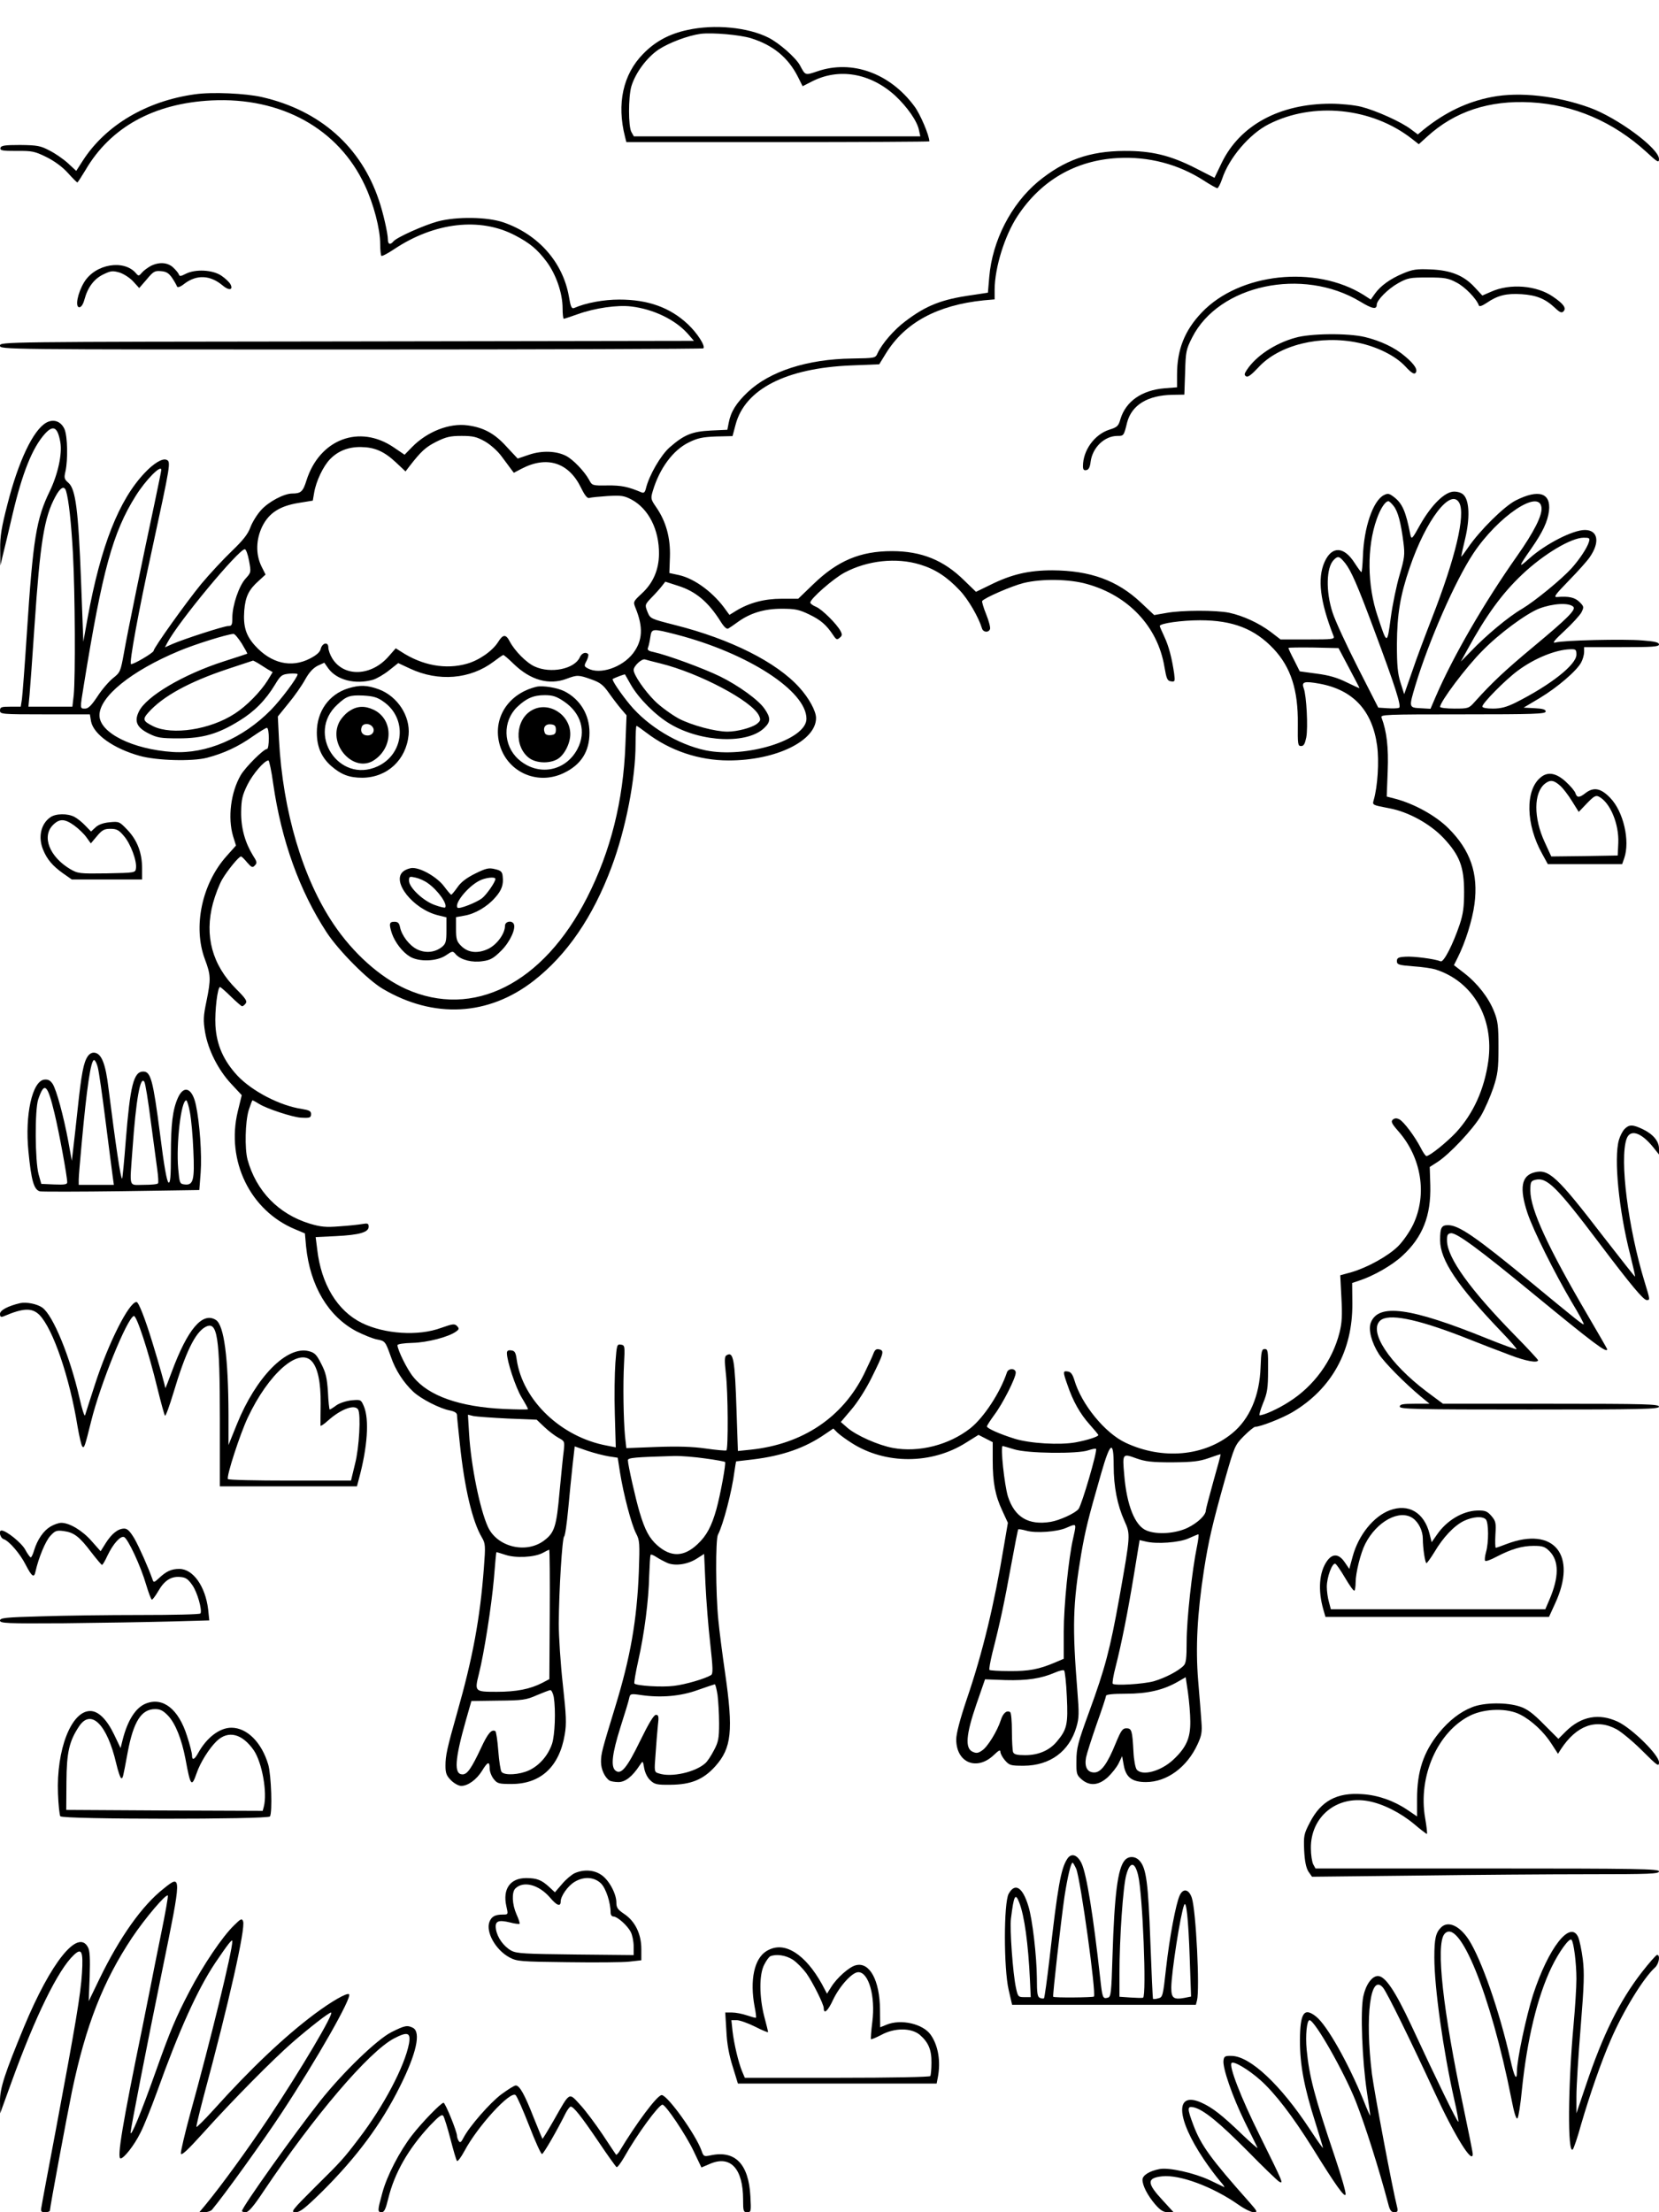
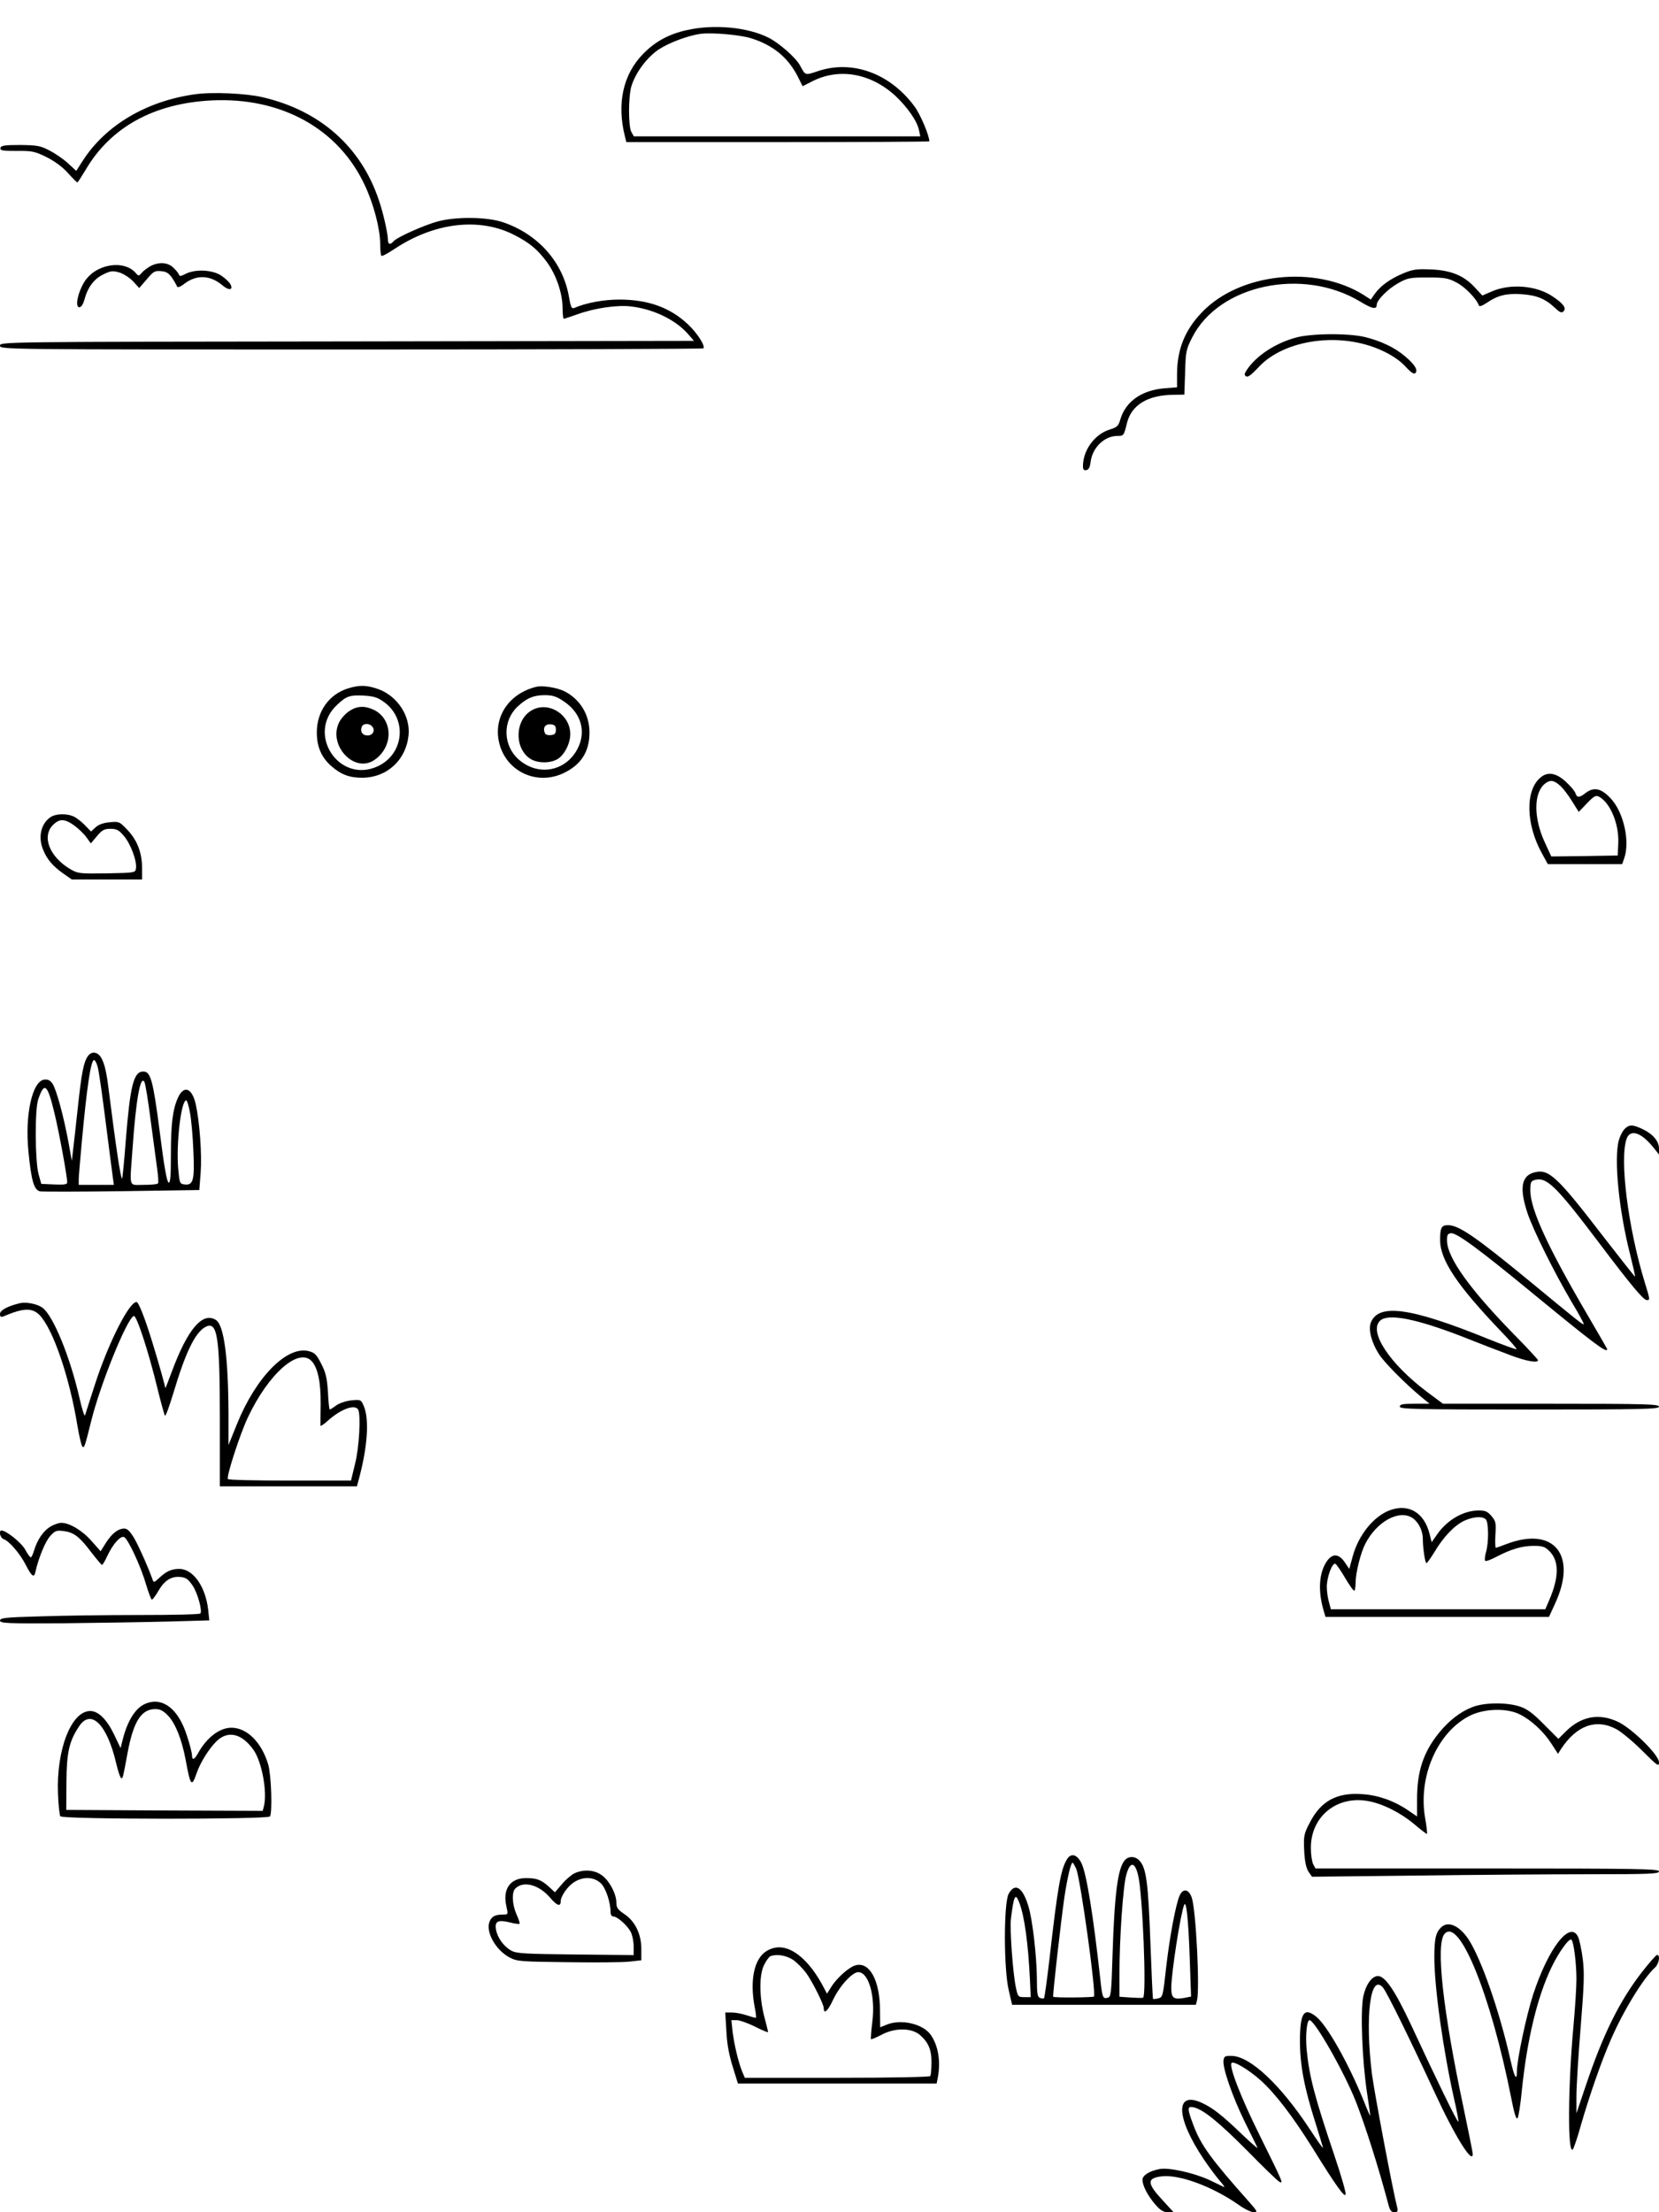
<svg xmlns="http://www.w3.org/2000/svg" version="1.0" width="864pt" height="1152pt" viewBox="0 0 864 1152" preserveAspectRatio="xMidYMid meet">
  <g transform="translate(0,1152) scale(0.1,-0.1)" fill="#000000" stroke="none">
    <path d="M3581 11364 c-95 -20 -169 -60 -232 -125 -104 -106 -138 -259 -94 -431 l7 -28 789 0 c434 0 789 2 789 4 0 30 -48 144 -79 184 -127 171 -324 242 -503 181 -66 -22 -63 -23 -92 31 -22 40 -108 116 -164 144 -107 54 -281 71 -421 40z m330 -43 c115 -36 193 -100 244 -200 l25 -50 47 24 c141 73 305 45 435 -73 63 -59 115 -133 124 -180 l7 -32 -746 0 -746 0 -13 23 c-16 30 -16 180 0 237 21 70 80 150 142 192 55 36 153 73 220 82 62 7 201 -5 261 -23z" />
    <path d="M1015 11029 c-252 -35 -465 -161 -584 -346 l-34 -53 -43 40 c-23 21 -66 51 -96 66 -47 25 -64 28 -153 29 -82 0 -100 -3 -103 -16 -2 -13 11 -15 85 -15 80 1 94 -2 155 -32 42 -21 83 -51 111 -82 25 -28 47 -50 50 -50 2 0 21 29 42 64 130 223 356 348 657 363 362 18 661 -147 798 -442 46 -97 80 -228 80 -305 0 -31 3 -59 6 -62 3 -4 33 12 66 34 211 141 449 168 631 72 77 -40 116 -73 164 -137 50 -68 83 -165 83 -243 0 -30 3 -54 6 -54 4 0 36 11 73 24 89 32 207 49 279 40 116 -14 229 -69 294 -142 l32 -37 -1807 -3 c-1799 -2 -1807 -2 -1807 -22 0 -20 7 -20 1828 -20 1006 0 1831 3 1835 6 12 12 -32 80 -81 126 -93 87 -207 128 -357 128 -81 0 -174 -17 -235 -44 -13 -5 -18 6 -27 59 -31 179 -159 324 -341 387 -85 29 -243 31 -342 5 -73 -20 -214 -83 -231 -104 -17 -20 -29 -16 -29 11 0 30 -25 141 -47 204 -93 278 -307 467 -607 536 -85 20 -262 28 -351 15z" />
-     <path d="M7770 11015 c-127 -24 -243 -79 -356 -170 l-30 -25 -35 26 c-50 39 -184 99 -260 118 -36 9 -107 16 -158 16 -267 0 -473 -112 -568 -307 l-38 -79 -100 51 c-130 66 -228 90 -370 89 -181 -1 -313 -48 -449 -160 -141 -118 -238 -308 -254 -496 l-7 -82 -85 -13 c-155 -22 -236 -53 -345 -136 -59 -44 -122 -117 -145 -167 -11 -25 -13 -25 -133 -27 -231 -3 -428 -66 -543 -175 -60 -57 -88 -102 -99 -160 l-7 -36 -86 -4 c-99 -5 -139 -22 -215 -88 -46 -41 -106 -144 -123 -213 -5 -21 -11 -26 -23 -21 -69 29 -104 37 -177 36 -80 -1 -80 -1 -97 31 -24 43 -82 104 -119 123 -51 26 -125 29 -193 6 l-59 -20 -58 62 c-62 69 -120 100 -203 111 -95 13 -211 -33 -289 -113 l-39 -40 -56 38 c-179 122 -387 43 -455 -172 -18 -58 -29 -68 -74 -68 -43 0 -124 -43 -163 -87 -20 -22 -45 -62 -55 -89 -13 -36 -39 -68 -95 -122 -42 -40 -115 -118 -161 -173 -78 -95 -248 -333 -248 -348 0 -10 -108 -74 -118 -69 -10 4 39 273 108 588 100 463 101 466 76 476 -21 8 -66 -19 -112 -68 -135 -142 -229 -380 -298 -757 l-22 -123 -12 318 c-14 367 -28 478 -66 510 -22 19 -23 26 -15 60 13 60 11 181 -5 219 -18 41 -57 55 -95 34 -68 -38 -145 -200 -202 -424 -31 -120 -39 -167 -38 -235 l1 -85 13 55 c8 30 30 125 50 210 51 217 103 347 168 420 44 49 67 37 81 -42 11 -60 -12 -166 -54 -254 -71 -145 -88 -248 -120 -739 -11 -170 -23 -327 -26 -347 l-6 -38 -54 0 c-47 0 -54 -2 -54 -20 0 -19 7 -20 234 -20 l234 0 6 -36 c13 -68 117 -142 253 -180 89 -25 274 -30 351 -10 88 23 163 58 238 111 36 25 69 45 74 45 6 0 10 -25 10 -55 0 -30 -4 -55 -9 -55 -18 0 -112 -94 -137 -136 -52 -89 -69 -222 -40 -319 l15 -48 -49 -55 c-129 -144 -176 -369 -113 -537 31 -83 32 -102 8 -220 -16 -76 -17 -99 -7 -160 16 -93 68 -196 136 -269 l55 -59 -21 -86 c-61 -256 65 -515 298 -612 l52 -22 6 -68 c21 -205 115 -364 263 -442 38 -19 85 -38 106 -42 43 -8 44 -10 73 -91 23 -68 65 -133 116 -181 39 -37 138 -88 191 -98 25 -5 37 -13 37 -24 0 -9 7 -77 15 -151 24 -229 65 -403 115 -487 18 -31 19 -42 10 -158 -20 -264 -58 -468 -139 -753 -53 -187 -61 -224 -61 -277 0 -38 5 -52 29 -76 16 -16 40 -29 53 -29 35 0 80 33 108 78 30 49 40 52 40 13 0 -15 9 -40 21 -55 19 -24 27 -26 93 -26 152 0 249 90 277 257 10 57 8 99 -10 263 -12 107 -21 249 -21 315 1 174 18 447 28 454 5 3 14 67 21 141 7 74 17 178 23 231 l11 97 66 -23 c36 -12 87 -25 112 -29 l46 -7 12 -77 c18 -113 59 -269 83 -316 20 -38 20 -51 15 -201 -10 -253 -44 -445 -122 -700 -70 -229 -75 -247 -75 -290 0 -38 19 -80 44 -97 6 -4 27 -8 47 -8 35 0 72 28 111 88 16 24 16 24 23 -16 4 -23 17 -50 32 -63 22 -21 34 -24 106 -23 106 1 170 27 232 96 85 95 95 184 51 488 -14 96 -30 220 -35 275 -14 137 -15 418 -2 443 27 51 73 226 86 330 4 28 8 52 9 52 1 0 40 5 86 10 156 19 273 60 377 132 l43 29 22 -22 c13 -12 46 -36 73 -53 176 -113 418 -112 597 2 l64 40 37 -19 37 -19 0 -94 c0 -117 13 -184 50 -263 l29 -63 -20 -117 c-51 -309 -112 -561 -194 -801 -36 -107 -55 -180 -55 -210 0 -122 108 -166 197 -80 24 23 33 28 33 16 0 -10 11 -30 24 -45 23 -26 29 -28 98 -28 137 1 237 75 274 202 14 47 14 73 5 186 -27 337 -24 453 20 716 22 125 35 179 104 419 47 164 65 175 65 40 0 -110 19 -206 56 -288 32 -71 32 -70 -26 -397 -49 -273 -74 -368 -158 -598 -58 -158 -66 -189 -66 -253 -1 -69 1 -75 27 -98 42 -36 88 -32 136 11 21 20 47 52 57 73 l18 37 8 -45 c11 -65 43 -90 116 -90 109 0 214 77 269 197 21 45 24 65 20 116 -2 34 -10 131 -17 215 -14 172 -5 347 30 575 24 153 43 236 109 471 50 175 52 180 98 227 27 27 54 49 60 49 27 0 139 44 192 75 206 121 316 321 314 567 l-1 107 36 12 c74 24 171 79 225 129 106 97 150 209 146 367 l-3 96 39 25 c63 40 186 171 228 242 21 36 49 101 64 145 23 70 27 97 27 210 0 113 -3 138 -23 188 -28 71 -86 146 -156 200 l-53 41 19 38 c40 79 77 196 88 280 21 158 -21 281 -136 395 -65 65 -177 127 -275 153 l-46 12 5 132 c5 124 -5 207 -32 279 -7 16 17 17 424 17 370 0 431 2 431 15 0 10 -15 15 -57 17 l-58 3 84 50 c93 56 194 143 216 186 8 15 15 39 15 54 l0 25 195 0 c161 0 195 2 195 14 0 11 -22 16 -87 21 -94 8 -413 1 -453 -11 -18 -5 -5 12 48 61 40 37 79 80 88 96 14 28 13 31 -10 54 -24 24 -56 31 -116 26 -21 -2 -12 11 61 86 47 48 96 103 108 121 55 79 43 142 -25 142 -63 0 -203 -72 -287 -146 -62 -56 -61 -49 9 51 59 85 84 139 91 194 11 95 -54 115 -173 55 -61 -31 -188 -157 -248 -245 -20 -29 -36 -51 -36 -47 0 3 9 46 21 95 24 102 22 192 -7 224 -10 12 -30 19 -51 19 -48 0 -117 -68 -176 -171 -43 -78 -46 -80 -52 -53 -24 123 -42 163 -87 197 -24 18 -31 19 -52 8 -56 -30 -103 -169 -108 -318 -2 -46 -5 -83 -8 -82 -3 0 -18 21 -35 47 -56 88 -119 90 -157 5 -38 -86 -23 -206 47 -385 7 -17 -4 -18 -134 -18 l-142 0 -52 40 c-62 46 -142 83 -215 99 -69 14 -247 14 -328 -1 l-63 -11 -68 64 c-124 117 -265 168 -463 169 -123 0 -213 -21 -325 -77 l-72 -35 -61 59 c-107 106 -223 153 -377 153 -165 0 -283 -50 -409 -172 l-79 -76 -86 0 c-91 0 -169 -21 -238 -63 l-34 -21 -17 23 c-63 91 -162 165 -245 184 l-51 11 3 85 c3 98 -20 183 -71 257 -29 42 -30 46 -18 86 35 117 105 212 187 252 46 23 72 28 142 31 l86 2 16 60 c49 185 263 294 601 308 l147 6 35 57 c99 160 267 251 509 276 l57 5 0 52 c1 114 52 279 118 380 123 188 304 292 523 304 161 9 316 -32 448 -117 34 -22 66 -40 71 -40 4 0 16 22 25 49 36 109 143 234 242 284 232 118 537 87 745 -75 l37 -29 43 39 c144 132 324 191 541 179 223 -12 429 -101 601 -258 59 -55 66 -58 66 -37 0 55 -215 214 -360 267 -171 62 -366 84 -510 56z m-5244 -1794 c28 -16 66 -50 85 -76 19 -25 41 -55 49 -66 l16 -21 40 21 c132 69 245 33 309 -97 21 -43 34 -59 45 -55 8 3 51 7 95 10 71 4 85 2 125 -19 88 -48 143 -156 142 -283 -1 -83 -31 -152 -90 -206 -44 -41 -45 -43 -33 -73 42 -102 38 -172 -12 -238 -56 -73 -172 -113 -235 -79 -21 11 -21 14 -7 40 8 16 11 31 8 35 -13 13 -34 5 -44 -18 -28 -60 -151 -85 -234 -47 -43 19 -104 81 -130 130 -20 39 -35 39 -60 -1 -29 -47 -99 -96 -162 -114 -111 -32 -234 -10 -345 63 l-27 17 -36 -41 c-90 -105 -234 -111 -295 -11 -11 18 -20 43 -20 56 0 32 -32 25 -40 -8 -4 -16 -22 -32 -55 -49 -98 -51 -203 -26 -287 67 -47 52 -62 99 -56 182 6 73 23 109 76 156 l35 32 -22 44 c-30 63 -28 139 5 207 35 70 91 106 189 122 l74 12 7 41 c10 60 47 138 83 175 42 43 95 64 161 63 71 -1 120 -22 182 -80 l50 -47 19 25 c62 80 85 101 140 129 52 26 74 31 133 31 60 0 79 -5 122 -29z m-1686 -148 c0 -5 -16 -82 -35 -173 -58 -271 -142 -678 -160 -783 -17 -93 -19 -99 -56 -128 -21 -17 -58 -59 -81 -95 -32 -48 -48 -64 -65 -64 -27 0 -27 -3 -7 119 97 600 151 798 271 989 52 83 133 165 133 135z m-496 -110 c14 -46 27 -164 36 -328 11 -204 13 -641 4 -734 l-7 -61 -115 0 -114 0 6 63 c3 34 15 197 26 362 29 430 50 561 108 668 26 49 47 60 56 30z m7256 -62 c33 -63 -20 -286 -143 -601 -33 -85 -80 -209 -102 -275 l-42 -120 -19 60 c-15 47 -19 90 -19 200 1 156 17 254 67 400 84 247 214 417 258 336z m-342 -16 c23 -29 38 -88 51 -190 8 -63 6 -80 -20 -169 -16 -54 -37 -155 -46 -223 -19 -142 -19 -142 -68 7 -55 161 -57 361 -5 507 19 54 44 93 61 93 4 0 16 -11 27 -25z m770 -8 c5 -40 -39 -127 -127 -252 -173 -246 -334 -524 -424 -733 l-27 -63 -52 3 c-61 3 -61 4 -27 118 71 235 208 546 302 688 129 194 344 338 355 239z m247 -179 c-9 -31 -49 -91 -91 -138 -53 -58 -191 -171 -258 -211 -68 -39 -188 -139 -264 -219 l-54 -55 33 60 c98 179 181 294 287 394 112 106 255 191 320 191 30 0 33 -2 27 -22z m-6978 -98 c11 -60 11 -61 -18 -93 -34 -37 -69 -139 -69 -203 0 -39 -3 -44 -22 -44 -24 -1 -226 -66 -291 -94 l-38 -17 12 23 c57 109 372 488 404 488 6 0 16 -27 22 -60z m5709 -13 c31 -40 63 -112 150 -346 111 -297 144 -401 130 -407 -8 -3 -35 -4 -61 -2 l-47 3 -107 210 c-59 116 -118 244 -131 285 -36 110 -33 235 6 274 22 23 30 20 60 -17z m-2214 -7 c79 -24 140 -64 206 -134 44 -46 98 -139 116 -198 6 -21 34 -24 42 -4 3 8 -6 42 -20 77 -14 34 -23 66 -21 69 10 16 155 79 216 94 94 23 237 21 329 -5 217 -60 369 -222 404 -430 11 -64 15 -74 34 -77 21 -3 22 -1 17 40 -12 82 -28 143 -51 192 -13 28 -24 53 -24 56 0 14 115 30 210 30 171 0 285 -45 383 -149 90 -96 128 -215 126 -391 -1 -106 0 -115 17 -115 14 0 20 11 27 45 10 52 1 218 -13 255 -13 35 2 39 81 25 176 -32 276 -140 301 -323 11 -81 3 -213 -18 -284 -7 -25 -8 -25 81 -42 99 -18 213 -81 283 -155 84 -90 107 -150 107 -281 0 -78 -5 -115 -23 -169 -35 -104 -83 -198 -99 -192 -32 13 -143 27 -183 24 -37 -2 -45 -6 -45 -23 0 -18 9 -21 85 -27 47 -3 99 -11 115 -16 196 -62 307 -254 276 -478 -21 -148 -78 -273 -168 -371 -49 -52 -137 -123 -154 -123 -5 0 -18 19 -30 43 -30 58 -87 135 -111 148 -14 7 -23 7 -34 -1 -11 -10 -7 -20 27 -59 122 -137 153 -331 79 -487 -18 -38 -53 -88 -79 -114 -52 -51 -158 -110 -243 -135 l-58 -16 6 -117 c5 -92 3 -131 -10 -182 -37 -146 -134 -279 -263 -360 -57 -37 -131 -70 -153 -70 -4 0 4 28 18 63 22 53 26 78 26 172 1 100 -1 110 -17 110 -16 0 -19 -11 -22 -95 -5 -148 -57 -270 -148 -344 -146 -120 -364 -139 -555 -49 -107 50 -230 200 -267 327 -9 29 -18 42 -34 44 -26 4 -26 -1 -2 -69 29 -86 66 -151 115 -206 25 -28 46 -53 46 -56 0 -8 -54 -26 -118 -38 -82 -15 -238 -6 -318 19 -80 25 -144 54 -144 64 0 5 18 32 39 61 43 57 111 191 111 219 0 24 -39 24 -46 1 -35 -105 -121 -236 -191 -291 -111 -87 -268 -127 -403 -102 -76 14 -191 65 -238 106 l-33 29 55 65 c32 37 77 108 105 165 64 129 67 141 41 148 -16 4 -23 -1 -31 -21 -5 -15 -28 -63 -49 -107 -112 -226 -319 -365 -589 -394 l-68 -7 -7 206 c-9 274 -16 315 -53 292 -10 -6 -10 -28 -3 -92 12 -100 13 -397 3 -403 -5 -2 -53 2 -108 10 -70 10 -147 12 -257 8 l-156 -6 -7 63 c-8 88 -11 265 -5 378 5 91 4 95 -17 98 -20 3 -21 -2 -28 -94 -4 -54 -6 -175 -3 -269 l5 -172 -46 9 c-238 44 -439 235 -470 448 -5 37 -10 46 -29 48 -15 2 -22 -2 -22 -14 0 -42 45 -178 76 -230 19 -31 34 -59 34 -62 0 -3 -57 -2 -127 1 -228 11 -390 67 -470 166 -32 38 -82 140 -83 166 0 6 34 11 78 12 78 2 189 31 227 59 17 12 17 16 5 29 -13 13 -23 11 -83 -10 -119 -44 -295 -32 -413 26 -127 63 -211 201 -232 383 l-8 64 105 5 c123 6 171 20 171 49 0 17 -5 19 -33 14 -17 -3 -71 -9 -118 -12 -72 -6 -99 -3 -156 14 -163 50 -279 170 -324 334 -15 58 -12 195 6 256 9 28 18 52 20 52 3 0 19 -9 37 -20 39 -24 170 -67 213 -70 48 -3 55 -1 55 19 0 15 -10 20 -47 26 -115 17 -259 92 -336 173 -73 79 -109 160 -115 262 -4 76 11 200 24 200 3 0 29 -22 57 -50 28 -27 54 -50 58 -50 4 0 12 6 18 14 10 12 1 26 -49 76 -125 125 -166 277 -121 446 12 44 34 101 49 126 27 46 86 118 97 118 4 0 18 -14 32 -31 23 -26 28 -29 40 -16 13 13 12 19 -10 53 -41 67 -62 142 -61 226 1 65 6 87 33 142 28 56 88 126 109 126 4 0 16 -55 25 -122 43 -297 137 -557 278 -773 63 -96 213 -247 292 -294 266 -157 551 -142 787 42 173 135 308 332 405 592 74 197 125 460 125 639 0 53 2 96 5 96 3 0 26 -16 52 -36 122 -93 273 -144 428 -144 246 0 455 102 455 221 0 36 -37 104 -87 159 -119 132 -358 252 -647 325 -129 33 -129 33 -144 69 -14 36 -14 37 21 74 20 20 44 47 54 60 l18 23 65 -21 c93 -29 159 -84 224 -188 17 -27 31 -40 39 -35 7 4 29 19 51 35 64 46 137 68 227 68 70 0 90 -4 144 -30 60 -29 89 -54 126 -110 14 -21 19 -23 32 -11 13 10 14 17 5 34 -19 37 -98 115 -128 127 -17 7 -30 17 -30 22 0 20 120 125 178 156 120 64 271 80 394 42z m3402 -220 c15 -15 -34 -63 -207 -207 -149 -124 -217 -188 -305 -286 -32 -36 -34 -37 -107 -37 -41 0 -75 4 -75 9 0 27 136 208 220 292 89 91 228 193 296 220 72 27 155 32 178 9z m-4669 -145 c372 -97 675 -294 675 -438 0 -110 -317 -208 -527 -164 -143 31 -298 124 -392 237 -48 58 -96 129 -90 134 11 7 62 26 64 24 1 -2 14 -25 30 -53 41 -72 130 -161 205 -205 163 -97 406 -106 492 -19 32 31 32 52 -1 99 -32 46 -135 120 -230 167 -88 43 -276 112 -349 128 -26 5 -32 11 -27 23 4 10 9 34 12 55 7 45 9 45 138 12z m-2266 -46 c17 -28 30 -52 29 -53 -2 -1 -56 -19 -122 -40 -212 -68 -406 -183 -443 -262 -25 -51 -10 -83 52 -114 44 -22 63 -25 155 -25 126 0 206 23 317 92 77 47 136 106 186 189 29 48 35 52 75 56 23 2 42 0 42 -3 0 -17 -87 -133 -139 -186 -147 -149 -337 -230 -511 -219 -210 14 -382 100 -382 191 0 97 165 231 414 335 83 35 250 87 284 89 6 1 25 -22 43 -50z m5766 -126 c30 -57 55 -104 55 -106 0 -2 -30 12 -67 30 -48 24 -93 37 -156 45 l-88 12 -29 58 c-17 32 -30 61 -30 64 0 2 59 3 130 2 l131 -3 54 -102z m1185 68 c0 -52 -134 -158 -317 -250 -47 -23 -76 -31 -118 -31 -33 0 -55 4 -55 11 0 17 119 138 184 186 87 65 198 110 274 112 29 1 32 -2 32 -28z m-5534 -49 c87 -84 183 -111 274 -77 56 21 63 21 130 -3 45 -16 61 -28 90 -69 19 -27 48 -65 64 -84 l29 -34 -6 -155 c-11 -291 -77 -553 -199 -793 -229 -450 -594 -634 -944 -477 -135 61 -275 186 -377 338 -161 239 -264 588 -284 959 l-6 122 55 68 c31 37 70 93 87 124 21 38 42 60 65 72 l35 16 21 -30 c44 -60 139 -85 232 -59 20 6 58 28 84 49 l48 38 62 -29 c148 -69 313 -55 434 36 25 19 48 35 51 35 3 1 27 -20 55 -47z m764 3 c202 -50 478 -196 513 -272 10 -22 8 -27 -13 -44 -27 -19 -101 -39 -151 -39 -64 0 -187 33 -254 68 -38 21 -95 62 -125 92 -54 54 -110 136 -110 161 0 21 42 60 59 55 9 -3 45 -12 81 -21z m-2097 2 c12 -8 34 -21 49 -31 l28 -16 -26 -43 c-37 -59 -110 -134 -171 -173 -128 -84 -326 -114 -425 -66 -54 27 -57 36 -25 72 75 84 211 159 412 226 72 24 131 43 133 44 1 0 13 -6 25 -13z m1302 -3934 l150 -6 40 -38 c22 -21 55 -46 73 -56 33 -18 33 -19 28 -68 -4 -27 -13 -124 -22 -215 -16 -180 -26 -211 -80 -252 -94 -71 -245 -34 -293 71 -42 92 -88 319 -98 485 l-6 99 29 -7 c16 -3 96 -9 179 -13z m2636 -160 c67 -22 334 -25 388 -5 19 6 36 10 39 7 9 -8 -74 -291 -91 -313 -17 -22 -98 -59 -145 -67 -116 -19 -188 24 -223 133 -18 60 -40 262 -27 262 2 0 29 -8 59 -17z m824 -68 c107 1 141 5 190 22 33 12 61 21 62 20 1 -2 -16 -65 -38 -142 -21 -76 -39 -144 -39 -150 0 -25 -42 -65 -95 -91 -63 -30 -159 -37 -214 -14 -60 24 -103 131 -116 289 -10 112 -9 113 62 87 48 -17 80 -21 188 -21z m-2431 20 c54 -7 100 -16 102 -18 6 -6 -24 -170 -45 -246 -25 -89 -51 -138 -98 -182 -71 -67 -138 -69 -209 -7 -42 37 -65 79 -93 173 -21 70 -61 248 -61 271 0 13 37 16 240 22 36 1 109 -5 164 -13z m1926 -357 c0 -7 -5 -33 -11 -58 -24 -103 -49 -353 -49 -486 l0 -142 -47 -20 c-83 -35 -135 -45 -236 -44 -55 0 -101 3 -104 6 -3 3 4 42 15 88 41 160 63 265 97 452 19 104 36 191 38 192 2 2 21 -1 43 -7 48 -14 158 -6 205 14 43 19 49 20 49 5z m634 -100 c-26 -125 -54 -385 -54 -495 0 -88 -3 -115 -16 -127 -27 -28 -97 -64 -155 -81 -55 -15 -203 -24 -214 -13 -3 3 3 43 15 88 32 126 64 288 96 483 l29 177 30 -7 c57 -15 177 -6 225 16 25 11 48 21 51 21 3 0 0 -28 -7 -62z m-3371 -355 l-2 -337 -38 -20 c-63 -32 -133 -46 -236 -46 -115 0 -116 1 -93 93 27 107 65 349 78 494 6 76 12 139 13 140 0 1 21 -5 45 -13 54 -19 152 -14 196 9 16 9 31 16 34 17 3 0 4 -152 3 -337z m615 267 c42 -16 106 -6 153 25 l36 23 7 -156 c4 -86 15 -227 25 -312 14 -128 15 -156 4 -163 -31 -19 -133 -49 -193 -56 -61 -8 -194 0 -206 12 -3 3 6 56 20 119 32 142 54 313 57 443 2 55 5 103 7 108 2 4 15 -1 30 -11 15 -10 42 -24 60 -32z m2078 -695 c7 -144 1 -171 -52 -234 -38 -46 -96 -71 -165 -71 -43 0 -58 4 -63 16 -3 9 -6 58 -6 109 0 52 -4 96 -9 99 -18 12 -38 -6 -49 -42 -18 -56 -69 -140 -98 -158 -20 -14 -30 -15 -49 -6 -40 18 -34 90 20 247 25 72 45 130 45 130 0 0 48 -2 107 -4 112 -3 185 8 257 39 23 10 44 15 48 11 4 -4 11 -65 14 -136z m643 -129 c1 -87 -21 -136 -88 -199 -65 -61 -162 -87 -191 -52 -7 9 -15 50 -17 93 -6 110 -9 122 -37 122 -20 0 -28 -12 -55 -77 -44 -109 -77 -153 -112 -153 -36 0 -52 28 -43 78 4 20 29 98 55 173 27 75 49 142 49 148 0 7 34 11 104 11 112 0 195 19 271 63 l40 23 12 -81 c6 -44 12 -111 12 -149z m-2462 137 c4 -32 8 -98 8 -148 0 -78 -4 -97 -27 -140 -14 -27 -34 -58 -45 -67 -52 -47 -177 -75 -242 -53 -24 7 -24 9 -17 99 3 50 9 117 12 149 6 49 4 57 -10 57 -11 0 -37 -43 -82 -135 -69 -142 -100 -179 -129 -155 -25 21 -17 88 26 225 23 72 44 140 46 153 5 22 8 23 62 15 103 -15 206 -6 294 26 45 16 85 29 89 30 4 1 10 -25 15 -56z m-853 -10 c11 -70 6 -198 -9 -244 -21 -61 -65 -112 -120 -138 -50 -23 -127 -28 -143 -8 -5 6 -13 56 -17 110 -4 53 -11 99 -15 102 -20 12 -40 -12 -75 -88 -49 -104 -71 -137 -96 -137 -46 0 -41 76 18 284 l28 98 140 2 c127 1 146 4 200 28 33 14 65 26 71 27 6 0 14 -16 18 -36z" />
    <path d="M1812 7935 c-99 -31 -162 -120 -162 -229 0 -75 24 -130 75 -175 52 -45 94 -61 162 -61 129 1 228 92 241 223 9 98 -57 200 -154 237 -63 23 -101 24 -162 5z m184 -68 c127 -87 110 -274 -30 -338 -202 -92 -373 172 -209 322 47 44 65 50 134 47 53 -3 74 -9 105 -31z" />
    <path d="M1819 7817 c-19 -12 -42 -38 -52 -57 -61 -119 77 -269 182 -198 101 68 99 213 -3 262 -47 22 -87 20 -127 -7z m120 -81 c17 -20 2 -46 -25 -46 -26 0 -40 20 -30 45 7 19 40 20 55 1z" />
    <path d="M2795 7944 c-143 -34 -226 -156 -196 -289 34 -151 195 -228 336 -161 91 43 135 112 135 211 0 93 -48 173 -130 215 -38 19 -112 31 -145 24z m141 -76 c91 -61 119 -158 71 -249 -63 -118 -207 -143 -308 -52 -79 72 -82 197 -6 271 47 45 85 62 143 62 42 0 61 -6 100 -32z" />
    <path d="M2771 7822 c-88 -48 -95 -192 -13 -251 36 -25 100 -28 142 -6 37 19 70 82 70 132 0 102 -113 173 -199 125z m124 -102 c0 -20 -6 -26 -26 -28 -17 -2 -29 3 -32 12 -11 28 4 47 32 44 20 -2 26 -8 26 -28z" />
-     <path d="M2100 6982 c-63 -51 50 -195 180 -228 l45 -11 0 -68 c0 -58 -3 -69 -23 -86 -37 -29 -85 -34 -129 -13 -41 20 -81 72 -90 117 -4 20 -11 27 -29 27 -27 0 -29 -11 -13 -61 16 -46 55 -97 93 -120 47 -29 141 -26 188 6 35 24 36 24 53 4 26 -28 85 -43 140 -34 39 5 57 16 96 55 46 46 78 117 64 140 -12 19 -45 11 -45 -11 0 -41 -42 -98 -87 -120 -55 -26 -106 -21 -142 16 -22 22 -26 34 -26 87 l0 62 44 8 c55 9 119 47 159 93 35 39 45 68 40 111 -2 24 -9 31 -40 38 -32 8 -46 5 -103 -23 -46 -23 -75 -45 -93 -72 -15 -21 -29 -38 -32 -38 -3 0 -19 19 -37 43 -35 47 -118 96 -164 96 -15 0 -37 -8 -49 -18z m128 -61 c53 -37 105 -111 90 -127 -3 -2 -26 3 -53 13 -59 20 -135 91 -135 127 0 22 3 23 34 16 19 -4 48 -17 64 -29z m352 22 c0 -16 -46 -82 -70 -101 -31 -23 -118 -57 -127 -49 -19 20 51 108 112 140 31 17 85 23 85 10z" />
    <path d="M785 10135 c-16 -9 -37 -24 -46 -35 -15 -18 -18 -18 -30 -4 -62 75 -213 50 -271 -46 -34 -56 -48 -130 -25 -130 10 0 20 15 27 41 17 63 50 107 98 130 39 19 48 20 84 10 22 -7 55 -28 72 -47 l31 -34 39 45 c34 41 42 46 74 43 28 -2 41 -10 59 -36 12 -18 23 -38 25 -44 3 -7 18 -2 39 15 64 48 134 45 199 -10 33 -28 56 -23 40 7 -6 11 -27 31 -48 45 -45 30 -134 35 -185 9 -25 -13 -32 -14 -35 -4 -3 8 -16 24 -30 37 -29 27 -73 30 -117 8z" />
    <path d="M7307 10096 c-67 -28 -117 -64 -147 -106 l-21 -30 -37 24 c-251 157 -647 115 -843 -91 -89 -93 -129 -193 -129 -324 l0 -66 -65 -5 c-119 -10 -202 -68 -230 -161 -10 -36 -17 -42 -59 -55 -76 -25 -136 -107 -136 -190 0 -17 5 -23 18 -20 12 2 19 16 22 44 10 74 72 134 140 134 32 0 33 0 50 70 24 91 107 142 237 144 l61 1 4 116 c3 108 5 119 37 182 139 274 574 367 874 187 64 -39 87 -43 87 -17 0 24 59 83 111 112 50 28 62 30 154 30 88 0 107 -3 150 -26 44 -22 105 -85 117 -120 2 -7 17 -2 41 14 57 39 102 50 181 45 78 -5 124 -24 174 -71 25 -24 35 -28 44 -19 17 17 2 39 -54 77 -85 59 -224 70 -322 26 l-46 -20 -40 43 c-56 61 -124 89 -230 93 -73 3 -93 0 -143 -21z" />
    <path d="M6745 9761 c-107 -30 -205 -96 -252 -168 -13 -20 -14 -26 -3 -33 9 -6 28 9 63 46 107 118 323 171 521 129 100 -21 193 -68 244 -122 30 -33 46 -43 53 -36 15 15 -2 44 -53 87 -53 46 -128 81 -210 101 -88 21 -285 19 -363 -4z" />
    <path d="M8024 7472 c-82 -66 -78 -246 8 -399 l29 -53 194 0 193 0 11 31 c31 90 -4 243 -73 314 -49 51 -86 58 -129 25 -32 -25 -44 -25 -52 -1 -3 11 -26 38 -50 60 -50 46 -94 54 -131 23z m104 -46 c13 -12 40 -47 59 -78 l35 -56 43 45 c37 38 46 43 63 34 58 -31 104 -142 100 -240 l-3 -66 -173 -3 -173 -2 -34 74 c-59 127 -58 258 1 305 28 22 47 19 82 -13z" />
    <path d="M262 7264 c-49 -34 -65 -104 -37 -170 20 -49 49 -83 102 -121 l47 -33 183 0 183 0 0 58 c0 81 -25 146 -76 200 -42 44 -44 45 -94 40 -33 -3 -59 -13 -73 -27 l-23 -21 -30 31 c-16 17 -41 37 -56 45 -36 19 -98 18 -126 -2z m125 -43 c22 -16 51 -44 63 -61 l23 -32 32 38 c27 32 38 38 70 38 32 0 44 -6 70 -37 35 -40 69 -131 63 -169 -3 -23 -5 -23 -152 -26 -142 -2 -150 -1 -190 22 -108 64 -150 170 -90 230 34 34 61 33 111 -3z" />
    <path d="M456 6018 c-21 -32 -32 -90 -51 -268 -9 -85 -20 -182 -24 -215 l-7 -60 -18 100 c-25 134 -62 270 -82 301 -12 18 -24 24 -43 22 -63 -7 -102 -184 -83 -373 15 -155 29 -202 61 -209 14 -2 207 -2 428 1 l401 6 7 91 c7 93 -5 260 -25 353 -19 88 -63 105 -94 35 -27 -61 -36 -137 -36 -294 0 -115 -3 -149 -12 -146 -9 3 -24 88 -45 256 -36 278 -48 322 -87 322 -50 0 -68 -72 -91 -359 -8 -107 -17 -196 -19 -198 -7 -7 -34 177 -71 470 -15 127 -36 180 -72 185 -14 2 -27 -5 -37 -20z m53 -55 c6 -21 24 -148 41 -283 17 -135 34 -264 37 -287 l6 -43 -92 0 -91 0 0 28 c0 15 7 97 15 184 27 296 48 438 65 438 5 0 14 -17 19 -37z m276 -280 c14 -104 29 -217 34 -253 5 -36 7 -68 4 -72 -2 -5 -35 -8 -74 -8 -81 0 -74 -22 -59 185 18 258 41 388 62 351 5 -8 20 -100 33 -203z m-501 39 c24 -100 66 -327 66 -359 0 -11 -15 -13 -67 -11 l-68 3 -14 50 c-19 70 -20 337 -2 390 32 94 48 81 85 -73z m705 6 c7 -35 15 -124 18 -199 7 -154 0 -182 -45 -177 -26 3 -27 6 -34 83 -11 130 15 355 42 355 4 0 13 -28 19 -62z" />
    <path d="M8461 5641 c-11 -11 -24 -37 -30 -58 -27 -95 0 -367 59 -597 15 -61 27 -112 25 -114 -1 -1 -76 94 -166 210 -240 312 -283 352 -357 333 -69 -17 -80 -82 -37 -212 31 -92 140 -310 230 -463 37 -61 65 -113 63 -116 -4 -4 -34 20 -285 227 -281 231 -366 289 -422 289 -34 0 -41 -13 -41 -78 0 -104 90 -238 322 -480 44 -46 78 -85 76 -88 -3 -2 -72 23 -154 56 -400 162 -566 184 -605 82 -14 -36 4 -103 42 -163 29 -45 134 -151 219 -222 l45 -37 -77 0 c-63 0 -78 -3 -78 -15 0 -13 82 -15 675 -15 593 0 675 2 675 15 0 13 -69 15 -563 15 l-562 0 -86 64 c-193 146 -303 313 -241 369 42 38 184 11 427 -83 88 -35 199 -78 248 -96 80 -31 147 -44 147 -27 0 3 -55 63 -123 132 -231 236 -348 399 -351 488 -1 31 3 39 20 41 29 4 147 -83 430 -316 313 -257 384 -311 384 -288 0 3 -46 82 -102 178 -207 353 -298 551 -298 648 0 45 3 50 25 56 61 15 110 -33 335 -331 163 -216 229 -295 246 -295 18 0 18 0 -11 95 -86 281 -131 638 -94 744 18 52 74 36 137 -41 l32 -40 0 30 c0 39 -30 75 -83 101 -54 26 -72 26 -96 2z" />
    <path d="M105 4734 c-64 -15 -105 -37 -105 -56 0 -15 4 -18 18 -13 103 44 148 46 187 8 71 -72 158 -327 199 -582 9 -52 20 -99 25 -104 10 -10 13 1 46 133 47 191 187 536 222 547 14 5 76 -183 123 -377 18 -74 36 -138 39 -142 4 -4 23 49 44 118 63 211 113 315 167 344 62 33 75 -46 75 -482 l0 -348 357 0 357 0 10 38 c45 166 55 310 26 379 -15 35 -16 35 -64 31 -27 -3 -62 -14 -79 -26 -16 -12 -32 -22 -35 -22 -2 0 -7 41 -9 91 -5 74 -11 101 -35 147 -24 48 -34 58 -65 66 -114 29 -275 -135 -374 -380 l-44 -109 0 160 c-1 295 -23 463 -65 491 -70 45 -148 -47 -231 -271 -18 -49 -33 -87 -33 -83 -2 14 -30 116 -66 233 -39 128 -73 215 -84 215 -39 0 -147 -215 -216 -428 -26 -81 -50 -154 -52 -162 -3 -8 -16 32 -29 90 -49 215 -138 432 -194 471 -27 19 -83 30 -115 23z m1519 -303 c31 -34 47 -110 46 -221 -1 -58 -1 -109 -1 -114 1 -4 19 8 40 27 66 59 138 86 156 57 15 -25 6 -199 -16 -283 l-21 -87 -319 0 c-175 0 -320 3 -322 8 -9 13 63 234 103 319 108 230 266 369 334 294z" />
    <path d="M7237 3655 c-84 -32 -162 -129 -192 -239 l-18 -66 -24 35 c-30 44 -63 47 -92 6 -41 -58 -48 -152 -19 -253 l11 -38 582 0 582 0 32 70 c117 252 -6 403 -252 310 -28 -11 -54 -20 -57 -20 -3 0 -4 31 -2 68 4 62 2 71 -21 98 -22 25 -32 29 -75 28 -75 -3 -157 -51 -208 -125 l-28 -40 -11 44 c-28 111 -110 159 -208 122z m121 -41 c30 -21 52 -66 52 -107 0 -49 12 -127 19 -127 3 0 22 26 41 57 46 78 103 138 154 163 47 22 96 26 114 8 15 -15 16 -120 1 -171 -6 -22 -8 -42 -4 -45 3 -4 30 6 58 21 77 40 133 57 194 57 47 0 59 -4 83 -28 50 -51 50 -134 -1 -253 l-21 -49 -559 0 -558 0 -10 38 c-6 20 -11 56 -11 79 0 50 28 125 44 120 6 -2 29 -36 52 -75 23 -39 44 -69 48 -65 3 3 6 22 6 42 0 50 26 154 50 201 60 118 179 182 248 134z" />
    <path d="M262 3570 c-36 -22 -67 -67 -84 -122 -6 -21 -14 -38 -18 -38 -3 0 -17 18 -29 41 -20 36 -99 99 -123 99 -17 0 -7 -39 11 -45 28 -9 86 -76 115 -134 32 -62 44 -70 51 -34 16 71 52 159 78 186 24 26 32 29 69 24 53 -7 82 -29 143 -110 28 -36 53 -66 56 -66 3 -1 16 20 28 47 30 63 68 105 87 98 20 -8 87 -151 115 -248 13 -43 26 -78 30 -78 4 0 19 20 33 44 32 56 67 78 114 74 29 -2 41 -10 64 -43 26 -37 52 -130 42 -147 -3 -5 -144 -8 -313 -8 -169 0 -403 -3 -519 -7 -184 -5 -212 -8 -212 -22 0 -14 34 -16 332 -14 183 2 429 6 545 9 l213 6 -6 57 c-14 119 -78 211 -150 211 -41 0 -68 -12 -106 -48 -26 -24 -28 -24 -34 -6 -22 62 -68 166 -94 212 -23 38 -36 52 -53 52 -32 0 -65 -26 -96 -75 l-27 -43 -47 53 c-48 55 -115 95 -158 95 -13 0 -39 -9 -57 -20z" />
    <path d="M760 2649 c-53 -21 -95 -86 -121 -188 l-11 -44 -34 71 c-38 79 -82 122 -124 122 -99 0 -177 -202 -168 -430 2 -58 8 -111 12 -118 10 -17 1081 -17 1092 -1 13 22 7 214 -9 270 -34 115 -110 192 -192 192 -61 0 -128 -51 -172 -130 -20 -37 -33 -42 -33 -14 0 11 -11 56 -26 101 -44 140 -125 204 -214 169z m116 -64 c38 -41 70 -121 90 -225 26 -142 32 -149 58 -74 19 56 65 129 104 167 60 58 133 40 194 -48 43 -64 71 -220 52 -293 l-6 -22 -512 2 -511 3 1 145 c1 155 14 213 67 292 62 91 145 7 192 -194 10 -43 22 -78 27 -78 8 0 8 0 33 135 30 160 71 225 143 225 27 0 42 -8 68 -35z" />
    <path d="M7667 2630 c-62 -24 -121 -70 -173 -134 -81 -100 -114 -200 -114 -344 l0 -91 -50 34 c-71 48 -154 77 -235 82 -133 10 -216 -36 -273 -147 -32 -61 -33 -70 -30 -146 3 -57 10 -90 22 -110 l19 -27 540 6 c297 4 704 7 904 7 316 0 363 2 363 15 0 13 -106 15 -895 15 l-894 0 -12 22 c-6 12 -12 49 -12 83 -2 164 134 276 298 246 77 -14 168 -60 240 -120 33 -28 63 -51 66 -51 3 0 -1 37 -9 83 -38 217 66 451 236 534 77 37 194 39 260 4 59 -30 124 -91 163 -153 l33 -51 15 24 c82 125 184 161 290 104 27 -15 88 -66 135 -113 79 -79 86 -83 86 -59 0 38 -140 176 -214 211 -98 46 -191 29 -271 -50 l-39 -39 -76 76 c-56 57 -87 80 -124 92 -68 23 -187 22 -249 -3z" />
    <path d="M5557 1838 c-32 -50 -49 -145 -91 -516 -13 -112 -26 -205 -29 -208 -2 -2 -12 -2 -21 2 -13 5 -16 23 -16 103 -1 115 -23 307 -44 374 -30 100 -70 125 -103 65 -26 -48 -26 -388 0 -500 l18 -78 479 0 478 0 6 23 c15 58 -5 467 -27 534 -15 45 -45 52 -63 13 -20 -43 -53 -218 -71 -378 -16 -146 -18 -153 -40 -158 -13 -4 -26 -5 -28 -3 -2 3 -8 137 -14 299 -11 303 -21 382 -56 420 -22 25 -57 26 -77 3 -37 -42 -54 -178 -64 -495 -6 -200 -8 -217 -25 -221 -26 -7 -28 0 -39 100 -36 327 -71 544 -97 599 -22 47 -55 57 -76 22z m48 -50 c23 -58 105 -651 92 -665 -6 -5 -207 -7 -212 -1 -4 4 40 391 59 523 16 102 33 175 42 175 3 0 11 -15 19 -32z m322 -32 c24 -95 45 -629 26 -639 -5 -2 -34 -1 -65 1 l-58 4 0 116 c0 189 19 463 36 520 19 69 44 68 61 -2z m-619 -143 c27 -68 47 -214 56 -405 l4 -88 -33 0 c-32 0 -34 2 -44 49 -16 73 -33 308 -26 360 15 122 23 136 43 84z m888 -289 l7 -201 -35 -7 c-56 -10 -68 -1 -68 53 0 76 48 385 67 431 11 28 22 -73 29 -276z" />
    <path d="M2994 1766 c-16 -7 -47 -33 -67 -57 l-37 -43 -28 26 c-41 38 -65 48 -122 48 -83 0 -123 -57 -103 -146 10 -44 10 -44 -18 -44 -41 0 -59 -10 -70 -38 -20 -53 32 -146 104 -185 40 -21 55 -22 302 -25 143 -2 288 -1 323 3 l62 7 0 59 c0 78 -33 145 -89 182 -34 23 -41 33 -41 60 0 46 -39 118 -79 144 -38 26 -90 29 -137 9z m136 -54 c26 -26 50 -100 50 -152 0 -11 6 -20 14 -20 21 0 74 -47 91 -81 8 -15 15 -49 15 -74 l0 -46 -302 3 c-265 3 -307 5 -335 20 -40 22 -73 68 -80 111 -7 43 11 51 73 36 25 -7 47 -9 50 -7 2 3 -5 25 -16 49 -23 52 -26 115 -6 135 42 41 122 20 180 -47 35 -42 56 -50 56 -21 0 28 37 81 72 102 49 30 103 26 138 -8z" />
-     <path d="M852 1685 c-112 -88 -228 -252 -333 -468 l-57 -118 5 128 c3 95 1 135 -9 153 -52 98 -193 -78 -333 -415 -100 -242 -125 -318 -125 -385 l1 -65 58 160 c125 346 244 588 325 664 41 39 50 21 43 -93 -7 -113 -33 -266 -136 -816 -39 -206 -73 -387 -75 -402 -5 -24 -2 -28 19 -28 14 0 25 4 25 9 0 17 89 494 115 621 72 344 162 573 313 800 67 100 176 229 186 219 3 -2 -13 -92 -35 -199 -22 -107 -46 -229 -54 -270 -8 -41 -28 -140 -44 -220 -103 -500 -133 -680 -113 -680 17 0 71 68 103 133 18 34 56 130 86 212 116 324 212 535 303 672 67 99 90 129 90 114 0 -50 -111 -507 -221 -904 -27 -100 -48 -190 -47 -201 2 -14 34 16 119 110 150 167 363 382 464 470 89 77 188 154 199 154 19 0 -156 -296 -326 -551 -111 -166 -245 -350 -329 -452 l-31 -37 27 0 c15 0 33 6 39 13 64 76 270 363 360 500 187 284 370 606 354 622 -10 10 -93 -38 -180 -103 -156 -117 -330 -281 -527 -500 -46 -51 -86 -90 -88 -88 -2 2 15 73 37 157 131 485 220 880 206 914 -6 16 -12 14 -47 -21 -61 -59 -161 -207 -233 -345 -69 -132 -100 -205 -172 -408 -81 -228 -133 -353 -134 -326 0 16 89 475 165 845 102 498 102 502 7 425z" />
    <path d="M7505 1483 c-28 -27 -35 -60 -35 -156 0 -157 46 -484 104 -742 14 -60 23 -111 21 -114 -5 -4 -112 215 -246 504 -84 179 -135 255 -173 255 -31 0 -63 -45 -76 -106 -16 -76 -6 -333 19 -499 10 -66 18 -121 17 -122 -1 -2 -17 34 -35 80 -79 194 -190 391 -247 436 -63 50 -83 19 -84 -124 0 -129 22 -245 81 -430 21 -68 39 -126 39 -130 0 -4 -31 40 -69 98 -152 231 -310 379 -406 381 -35 1 -40 -2 -43 -23 -6 -38 46 -188 111 -321 34 -69 64 -129 66 -135 2 -5 -34 26 -80 70 -106 102 -155 140 -213 166 -138 61 -131 -80 13 -295 28 -42 66 -92 84 -113 18 -20 27 -34 22 -32 -6 3 -39 19 -75 36 -79 37 -211 67 -260 58 -54 -10 -90 -33 -90 -56 0 -30 26 -81 66 -128 27 -31 43 -41 66 -41 l30 0 -55 60 c-85 91 -86 118 -5 127 92 10 264 -54 398 -148 31 -22 66 -39 79 -39 22 0 20 4 -23 53 -200 225 -251 295 -291 401 -33 88 -33 100 3 92 51 -13 130 -77 279 -227 81 -83 156 -155 165 -160 24 -13 21 -7 -101 240 -99 199 -162 363 -147 378 11 12 88 -34 150 -89 76 -68 167 -186 272 -354 121 -195 168 -261 172 -241 2 10 -23 97 -56 195 -108 320 -133 418 -147 559 -7 75 1 153 15 153 27 0 180 -269 241 -423 49 -125 119 -345 169 -534 8 -33 16 -43 31 -43 17 0 20 5 16 23 -27 107 -119 599 -132 697 -37 302 -8 529 58 449 21 -25 141 -270 268 -544 104 -226 199 -379 199 -322 0 9 -23 122 -50 251 -105 496 -143 837 -98 894 76 94 242 -314 349 -856 14 -73 25 -110 32 -103 5 5 16 72 23 148 27 262 80 484 154 638 39 81 93 155 104 144 12 -11 26 -123 26 -204 0 -44 -7 -152 -15 -240 -29 -315 -32 -676 -4 -648 5 5 25 63 43 129 47 161 106 330 155 442 65 151 171 323 230 376 21 19 29 66 11 66 -5 0 -41 -41 -80 -91 -116 -150 -202 -324 -291 -589 l-49 -145 0 90 c0 50 10 211 22 358 18 223 20 283 11 355 -6 48 -17 99 -24 115 -41 90 -155 -56 -235 -301 -36 -113 -84 -339 -84 -399 0 -54 -14 -29 -34 62 -57 253 -151 523 -218 626 -48 72 -107 98 -143 62z" />
    <path d="M3992 1360 c-64 -39 -88 -151 -62 -290 6 -29 9 -55 7 -57 -2 -2 -23 4 -47 12 -23 8 -58 15 -78 15 l-35 0 6 -97 c3 -67 14 -125 33 -185 l27 -88 517 0 518 0 6 31 c16 83 3 166 -37 223 -40 57 -155 84 -231 52 l-32 -13 -1 91 c-1 153 -54 251 -126 232 -34 -8 -99 -66 -128 -113 l-22 -35 -27 51 c-42 75 -89 131 -139 163 -54 34 -102 36 -149 8z m137 -45 c21 -14 52 -46 70 -70 33 -46 91 -162 91 -182 0 -35 22 -15 49 44 34 71 99 143 131 143 54 0 90 -125 73 -259 -6 -47 -9 -88 -7 -90 2 -2 26 8 53 22 69 38 156 38 201 1 45 -39 62 -78 61 -146 0 -33 -3 -63 -6 -69 -4 -5 -197 -9 -486 -9 l-480 0 -14 33 c-19 46 -42 142 -50 210 l-6 57 28 0 c15 0 58 -15 96 -34 37 -19 67 -31 67 -28 0 4 -9 41 -20 82 -26 101 -27 218 0 269 11 22 25 41 32 44 32 13 81 5 117 -18z" />
-     <path d="M2039 938 c-75 -38 -249 -205 -371 -358 -130 -164 -408 -554 -408 -574 0 -3 9 -6 20 -6 14 0 41 31 92 108 264 394 549 728 680 797 71 37 88 31 78 -27 -22 -117 -132 -326 -260 -493 -79 -104 -91 -118 -227 -252 -124 -124 -131 -133 -104 -133 24 0 49 20 138 107 182 181 308 351 406 548 86 172 110 282 68 305 -30 15 -42 13 -112 -22z" />
-     <path d="M2611 614 c-60 -45 -167 -168 -197 -226 -12 -24 -18 -28 -25 -17 -5 8 -9 20 -9 27 0 22 -61 172 -70 172 -13 0 -113 -103 -164 -169 -65 -84 -131 -211 -155 -301 -25 -91 -26 -100 -3 -100 13 0 21 17 34 71 32 132 104 259 217 380 48 50 62 61 70 50 5 -8 22 -62 37 -120 15 -58 30 -110 34 -114 4 -4 21 19 39 52 68 128 238 314 266 291 7 -5 39 -78 71 -160 32 -83 62 -149 67 -147 9 3 79 124 124 215 9 17 21 32 25 32 15 0 55 -50 145 -183 47 -70 90 -130 94 -132 4 -3 22 21 40 52 67 119 180 273 199 273 17 0 122 -157 162 -241 l41 -86 47 20 c105 44 170 -27 170 -187 0 -61 2 -66 21 -66 21 0 21 4 17 83 -9 169 -80 241 -208 213 -34 -7 -36 -6 -47 26 -31 85 -177 288 -207 288 -23 0 -132 -146 -222 -296 -7 -10 -14 -17 -16 -14 -2 3 -34 50 -70 105 -37 55 -89 125 -117 155 -60 65 -51 70 -138 -83 -31 -54 -57 -96 -58 -95 -1 2 -22 51 -45 109 -48 123 -74 169 -94 169 -8 0 -41 -21 -75 -46z" />
  </g>
</svg>